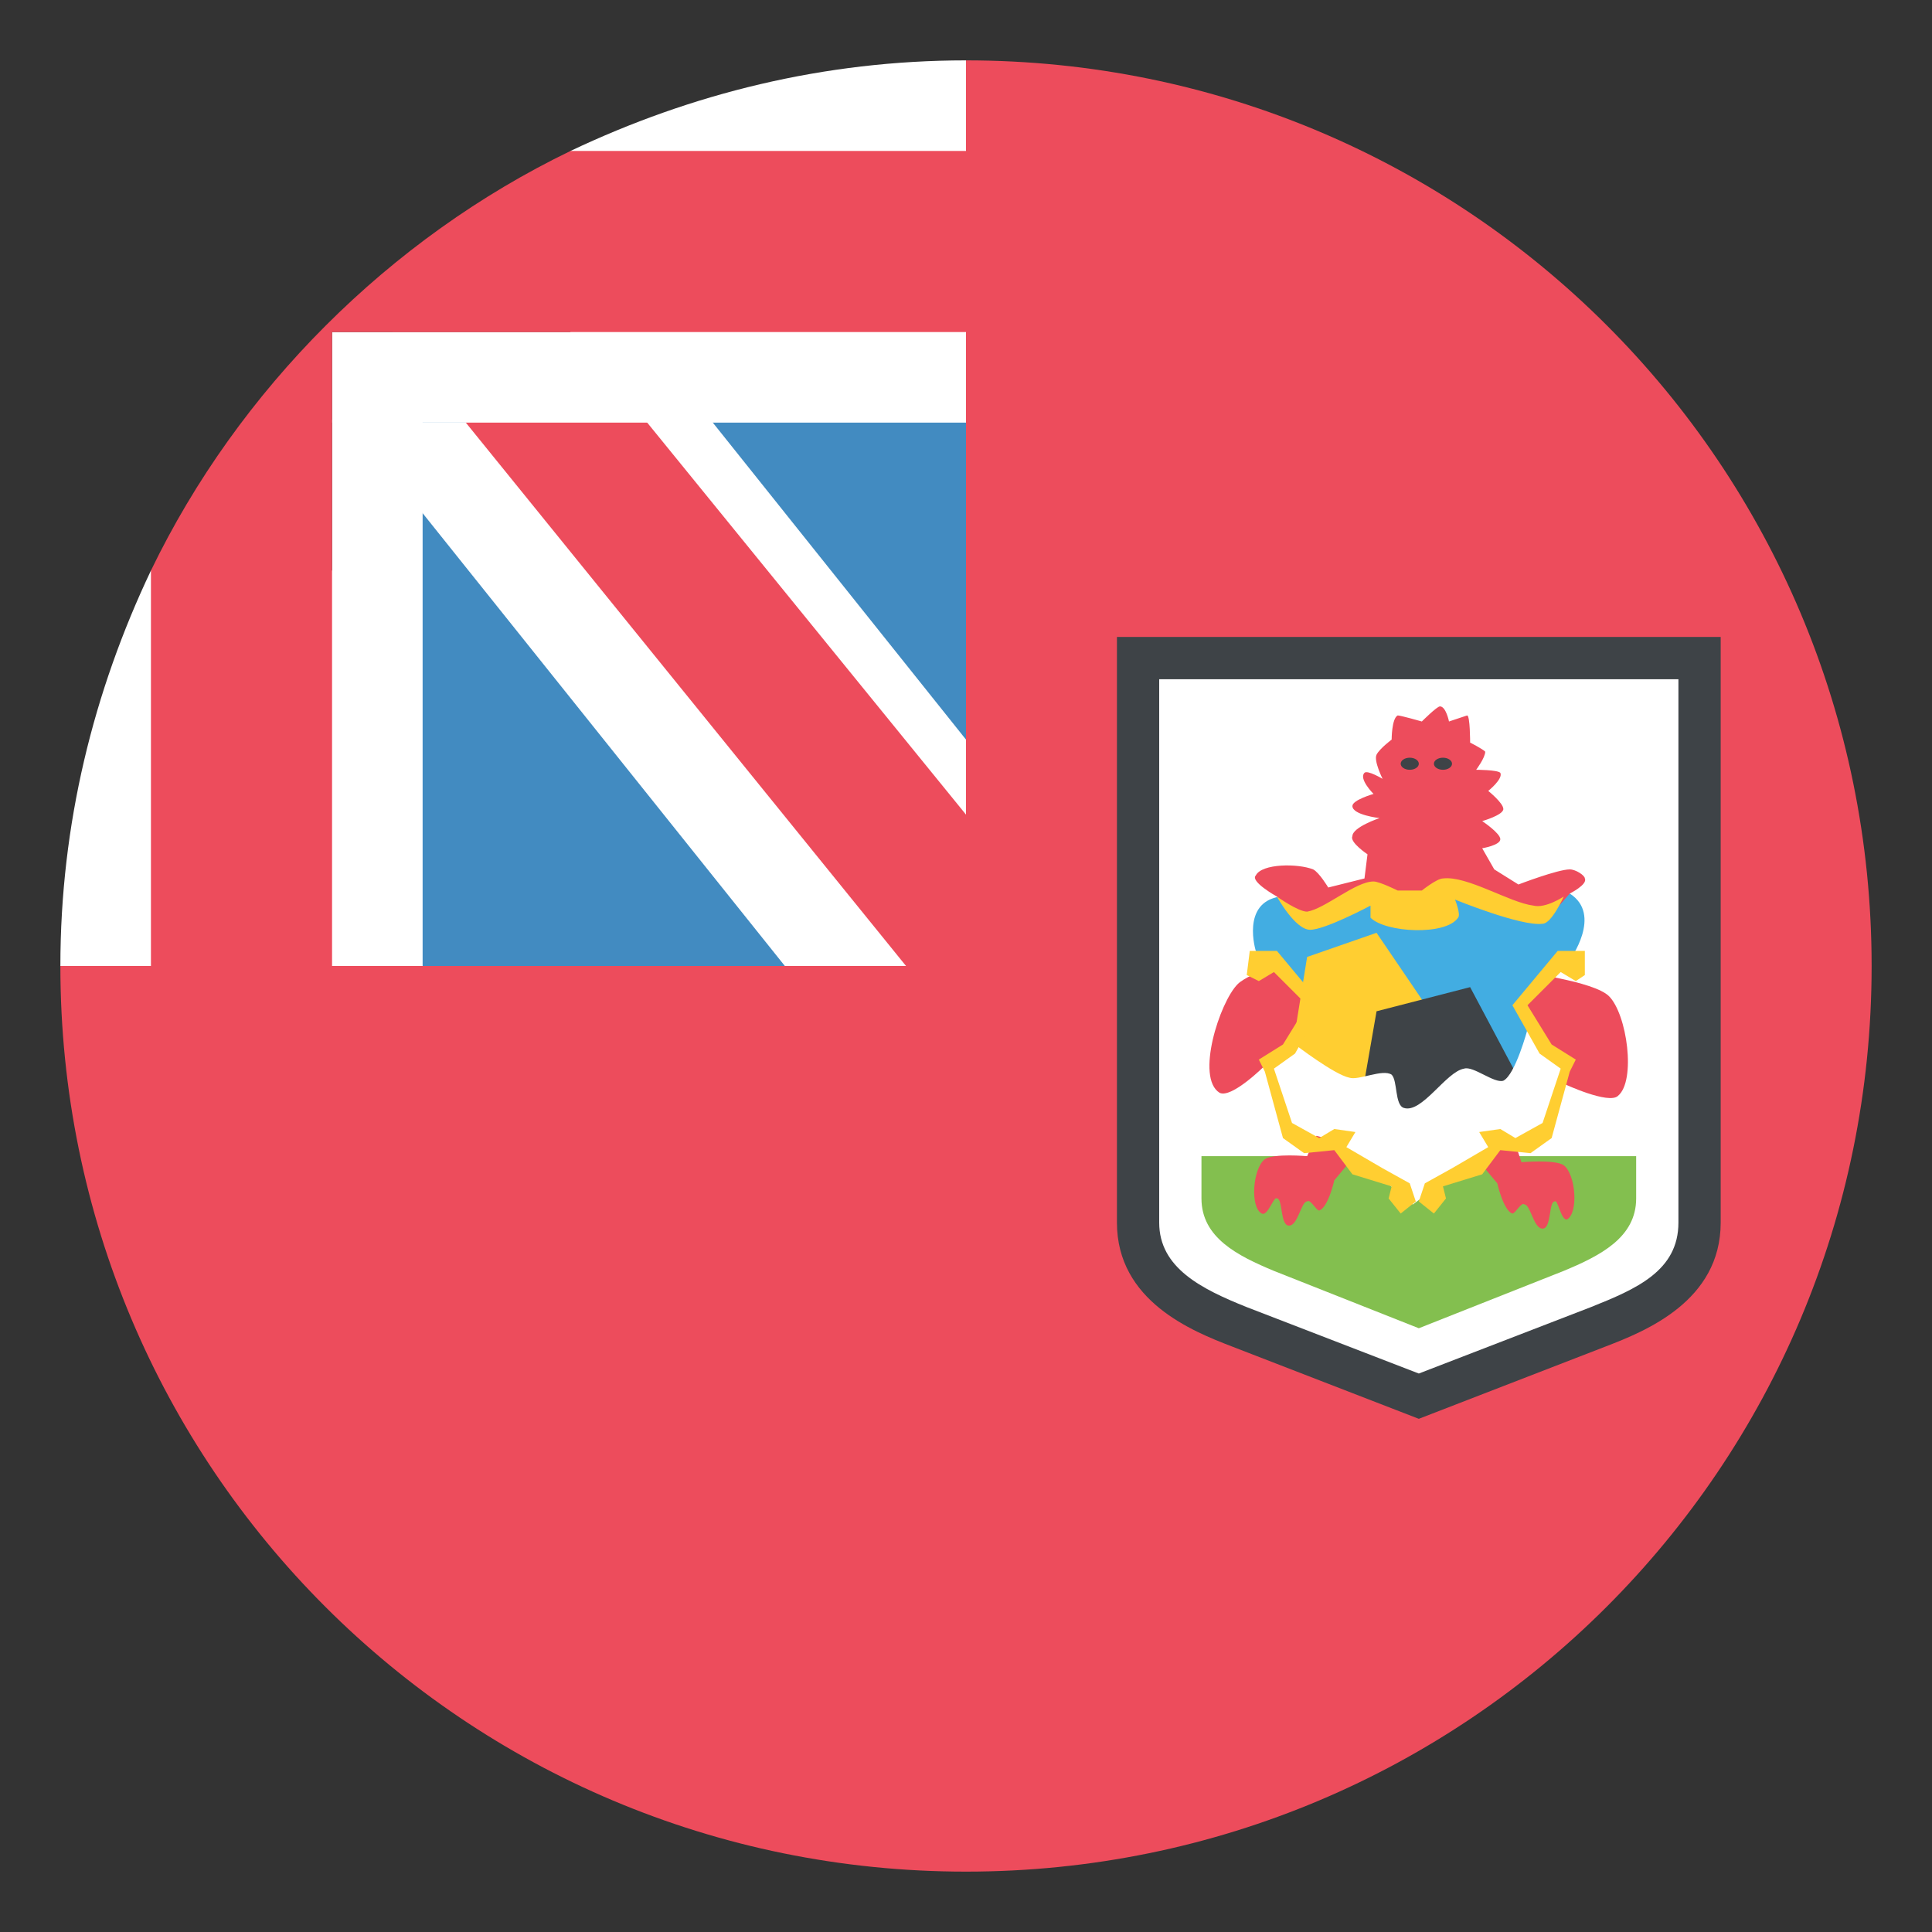
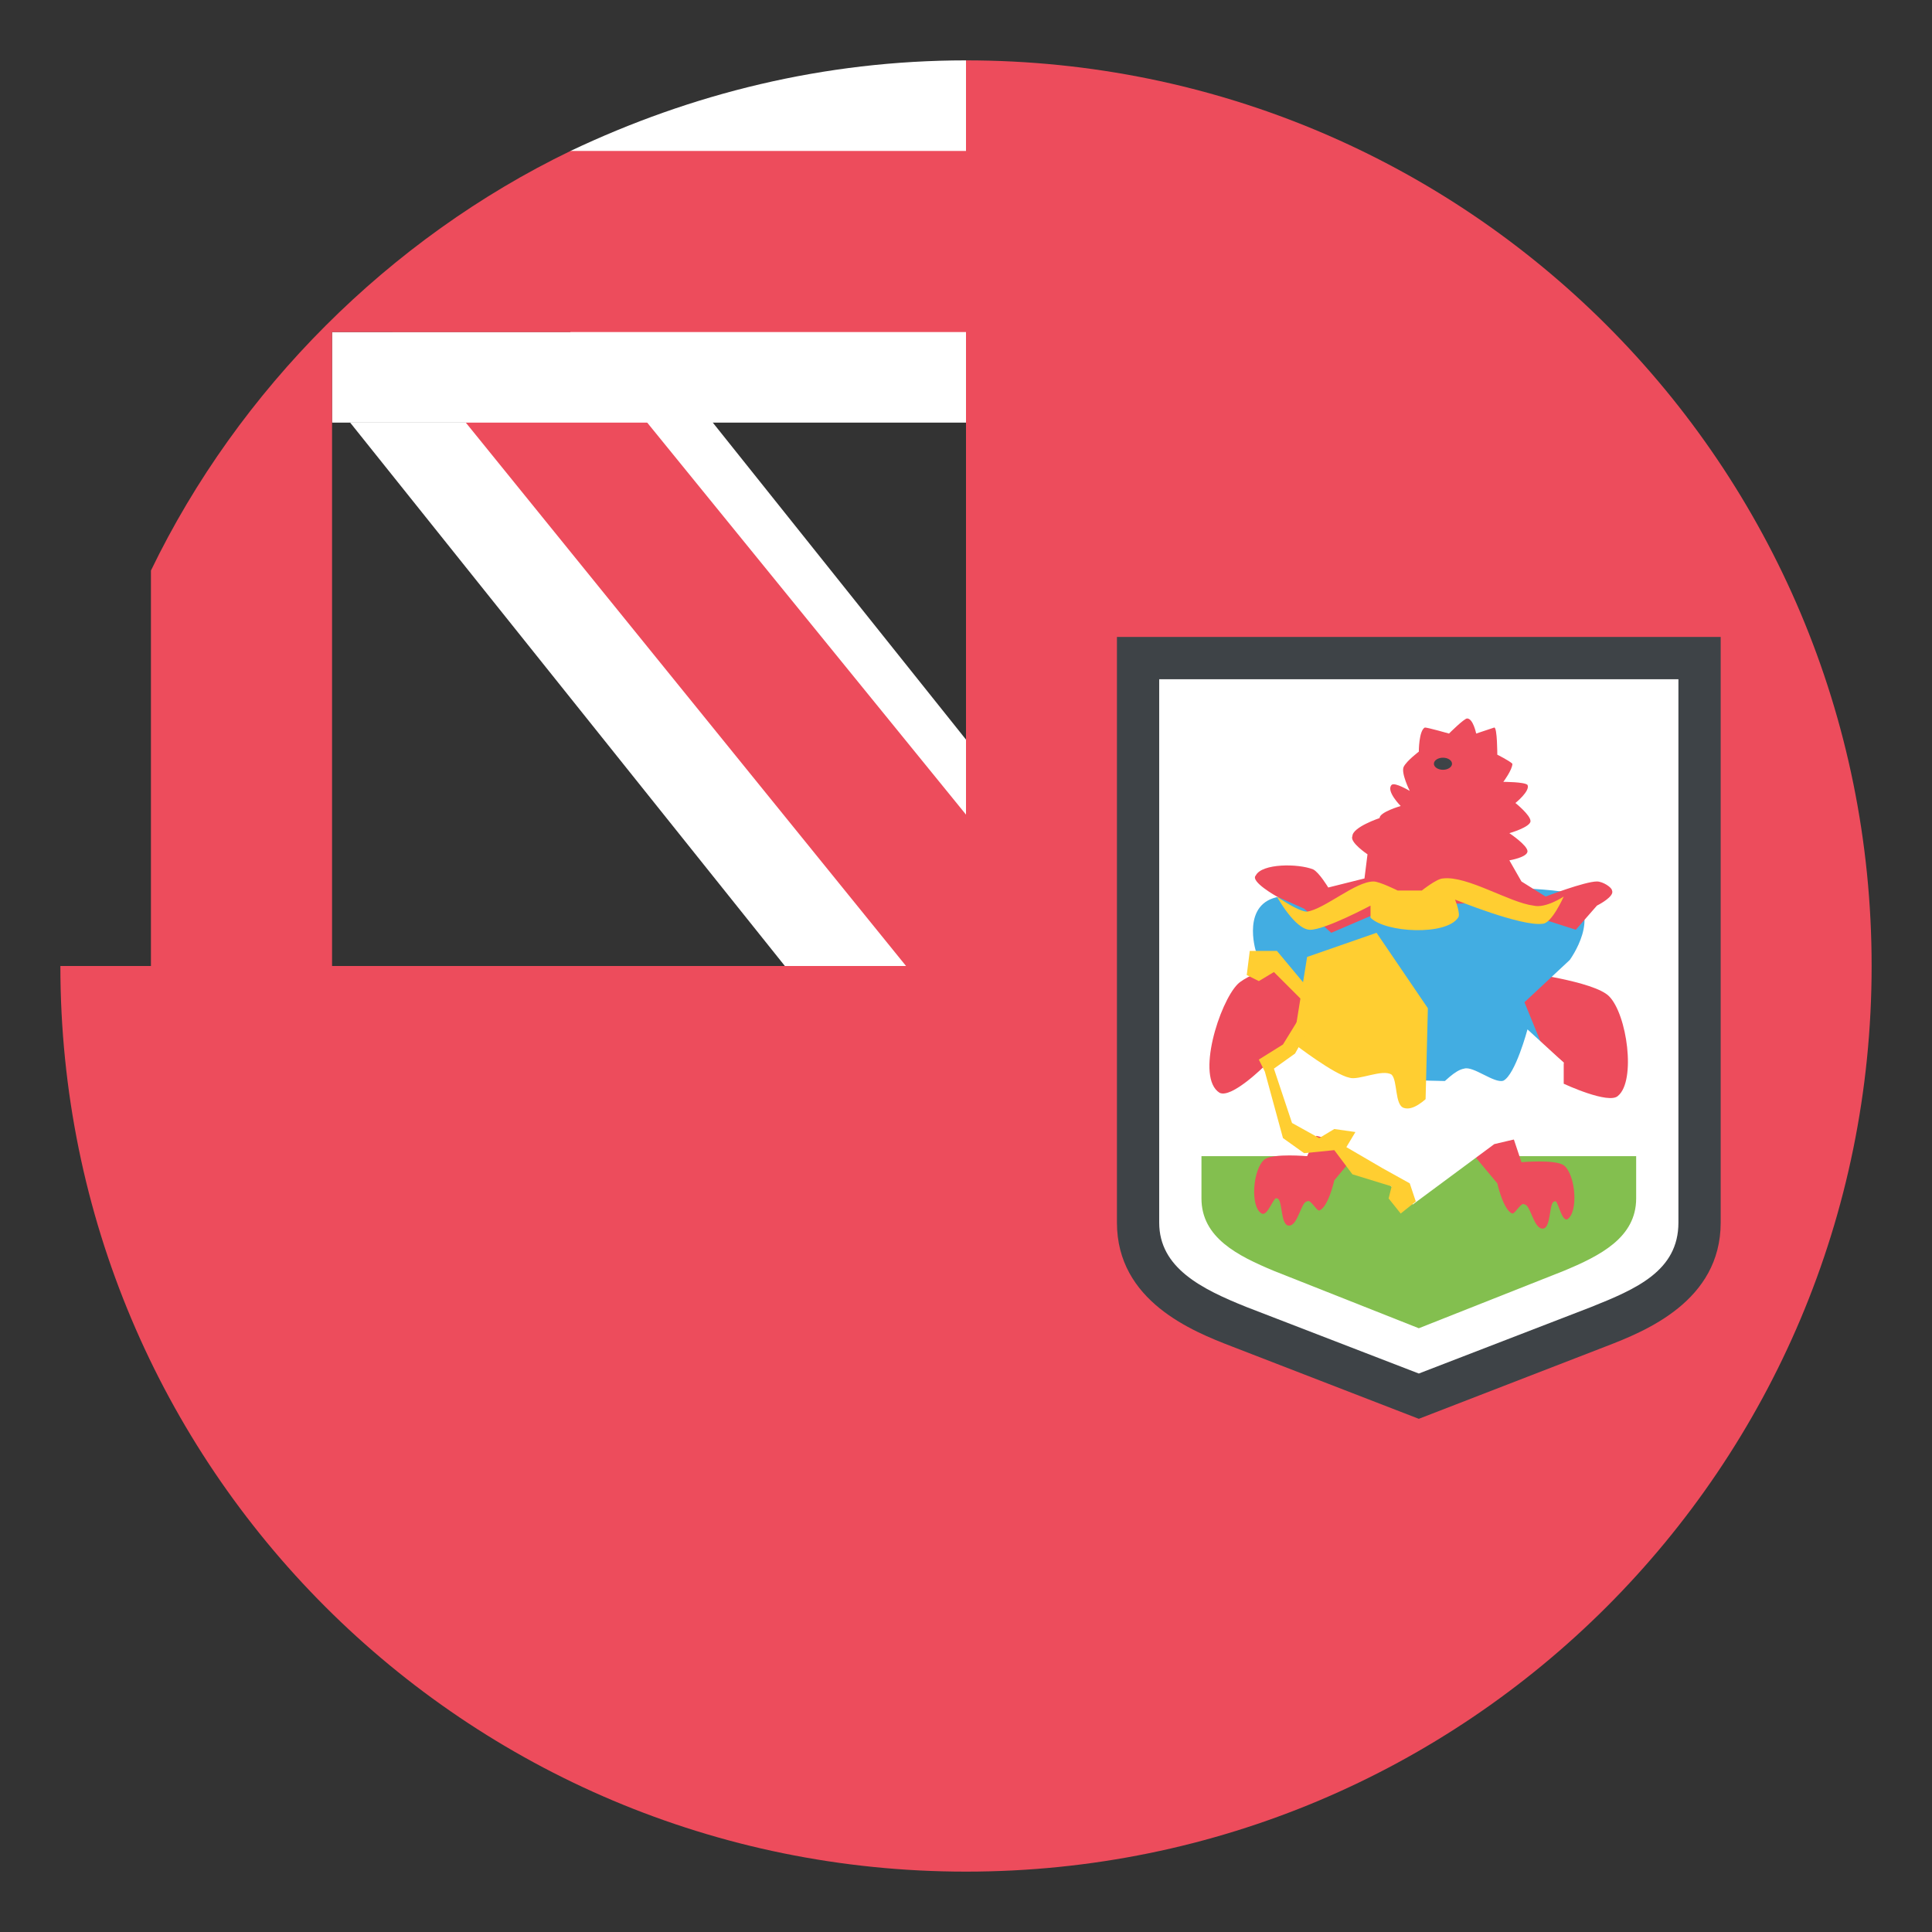
<svg xmlns="http://www.w3.org/2000/svg" width="800px" height="800px" viewBox="0 0 64 64" aria-hidden="true" role="img" class="iconify iconify--emojione" preserveAspectRatio="xMidYMid meet">
  <rect x="0" y="0" width="64" height="64" fill="#333333" stroke="none" />
-   <path fill="#428bc1" d="M12 12h20v20H12z">
- </path>
  <path fill="#ffffff" d="M18.9 8.1V14h-7.3L26 32h6v-7.5z">
</path>
  <path d="M32 2v30H2c0 16.6 13.4 30 30 30s30-13.4 30-30S48.6 2 32 2z" fill="#ed4c5c">
- </path>
-   <path d="M11 18.9H5c-1.9 4-3 8.4-3 13.1h12V13.9h-3v5" fill="#ffffff">
</path>
  <path fill="#ed4c5c" d="M32.5 27.6L19 11h-6l17.5 21.6h2z">
</path>
  <path d="M18.9 5v6H11v3h21V2c-4.7 0-9.1 1.1-13.1 3z" fill="#ffffff">
</path>
  <path d="M33 5H18.9c-6 2.9-11 7.9-13.9 13.9V33h6V11h22V5z" fill="#ed4c5c">
</path>
  <path d="M47 47l-6.2-2.4c-1.3-.5-3.8-1.5-3.8-4.1V21.1h20v19.4c0 2.6-2.5 3.6-3.8 4.1L47 47z" fill="#3e4347">
</path>
  <path d="M38.4 22.5v18c0 1.5 1.4 2.2 2.9 2.8l5.7 2.2l5.7-2.2c1.5-.6 2.9-1.2 2.9-2.8v-18H38.4" fill="#ffffff">
</path>
  <path d="M39.8 38.3v1.4c0 1.3 1.2 1.9 2.4 2.4L47 44l4.8-1.9c1.2-.5 2.4-1.1 2.4-2.4v-1.4H39.8" fill="#83bf4f">
</path>
  <g fill="#ed4c5c">
    <path d="M41.8 40.2c-.4-.2-.3-1.5.1-1.8c.3-.2 1.4-.1 1.4-.1l.5-1.1l1.4.7l-1 1.2s-.2.9-.5 1c-.1 0-.3-.4-.4-.3c-.2 0-.3.8-.6.8s-.2-.9-.4-.9c-.1-.1-.3.6-.5.5">
</path>
    <path d="M51.9 40.4c.4-.2.3-1.5-.1-1.8c-.3-.2-1.4-.1-1.4-.1l-.4-1.2l-1.4.7l1 1.2s.2.9.5 1c.1 0 .3-.4.4-.3c.2 0 .3.8.6.8s.2-.9.4-.9c.1-.1.2.6.4.6">
</path>
    <path d="M50.4 32.2s2.4.3 2.9.8c.6.6.9 2.8.3 3.3c-.3.3-1.8-.4-1.8-.4v-.7l-1.9-1.6l.5-1.4">
</path>
    <path d="M43.1 31.7s-1.7.5-2.1.9c-.6.6-1.4 3.1-.6 3.6c.4.2 1.5-.9 1.5-.9l1.7-1.1l-.5-2.5">
</path>
  </g>
  <path d="M43.4 33l-1.8-1.5s-.5-1.6.8-1.8c1.2-.2 4.8-.4 4.8-.4s4.5.1 4.8.3c1.1.7 0 2.2 0 2.2l-1.5 1.4l1.1 2.7l-8.4-.2l.2-2.7" fill="#42ade2">
</path>
  <path fill="#ffce31" d="M42.8 34.8l.5-3.1l2.3-.8l1.7 2.5l-.1 4z">
</path>
-   <path fill="#3e4347" d="M45.2 35.8l.4-2.3l3.1-.8l1.7 3.2l-2.7 1.9z">
- </path>
  <path d="M42.1 35.3l.8-.7s1.3 1 1.8 1.1c.3.1 1.1-.3 1.4-.1c.2.2.1 1 .4 1.1c.6.2 1.4-1.2 2-1.3c.3-.1 1 .5 1.3.4c.4-.2.8-1.7.8-1.7l1.2 1.1l-.6 2.3l-1.7.4l-2.7 2l-2.5-2.1l-1.6-.4l-.6-2.1" fill="#ffffff">
</path>
-   <path d="M42.3 29.7s-.9-.5-.7-.7c.2-.4 1.4-.4 1.9-.2c.2.1.5.6.5.6l1.2-.3l.1-.8s-.6-.4-.5-.6c0-.3.9-.6.9-.6s-.9-.1-.9-.4c0-.2.7-.4.7-.4s-.5-.5-.3-.7c.1-.1.6.2.6.2s-.3-.6-.2-.8c.1-.2.5-.5.5-.5s0-.7.2-.8c.1 0 .8.2.8.2s.5-.5.6-.5c.2 0 .3.5.3.5l.6-.2c.1 0 .1.9.1.9s.4.2.5.3c0 .2-.3.6-.3.6s.7 0 .8.1c.1.2-.4.6-.4.6s.5.4.5.6c0 .2-.7.4-.7.4s.6.4.6.6c0 .2-.6.3-.6.3l.4.7l.8.5s1.3-.5 1.7-.5c.2 0 .5.2.5.3c.1.2-.5.5-.5.5l-.7.8l-2.8-.9l-3.2.1l-2.1.9l-.9-.8" fill="#ed4c5c">
+   <path d="M42.3 29.7s-.9-.5-.7-.7c.2-.4 1.4-.4 1.9-.2c.2.1.5.6.5.6l1.2-.3l.1-.8s-.6-.4-.5-.6c0-.3.9-.6.9-.6c0-.2.7-.4.7-.4s-.5-.5-.3-.7c.1-.1.6.2.6.2s-.3-.6-.2-.8c.1-.2.5-.5.5-.5s0-.7.2-.8c.1 0 .8.2.8.2s.5-.5.6-.5c.2 0 .3.5.3.5l.6-.2c.1 0 .1.9.1.9s.4.2.5.3c0 .2-.3.6-.3.6s.7 0 .8.1c.1.2-.4.6-.4.6s.5.4.5.6c0 .2-.7.4-.7.4s.6.4.6.6c0 .2-.6.3-.6.3l.4.7l.8.5s1.3-.5 1.7-.5c.2 0 .5.2.5.3c.1.2-.5.5-.5.5l-.7.8l-2.8-.9l-3.2.1l-2.1.9l-.9-.8" fill="#ed4c5c">
</path>
  <g fill="#3e4347">
-     <ellipse cx="46.7" cy="25.3" rx=".3" ry=".2">
- </ellipse>
    <ellipse cx="47.8" cy="25.3" rx=".3" ry=".2">
</ellipse>
  </g>
  <g fill="#ffce31">
    <path d="M42.3 29.7s.6 1.1 1.1 1.1c.5 0 2-.8 2-.8v.4c.5.5 2.5.6 2.9 0c.1-.1-.1-.6-.1-.6s2.2.9 2.9.8c.3 0 .7-.9.7-.9s-.6.4-1 .3c-.8-.1-2.2-1-3-.9c-.2 0-.7.4-.7.4h-.8s-.6-.3-.8-.3c-.6 0-1.6.9-2.2 1c-.3 0-1-.5-1-.5">
</path>
-     <path d="M52.5 31.5h-.9l-1.5 1.8l.9 1.6l.7.5l-.6 1.8l-.9.5l-.5-.3l-.7.1l.3.5l-1.2.7l-.9.5l-.2.6l.5.4l.4-.5l-.1-.4l1.3-.4l.6-.8l1 .1l.7-.5l.6-2.2l.2-.4l-.8-.5l-.8-1.3l1.1-1.1l.5.3l.3-.2z">
- </path>
    <path d="M41.4 31.5h.9l1.5 1.8l-.9 1.6l-.7.5l.6 1.8l.9.5l.5-.3l.7.1l-.3.5l1.2.7l.9.5l.2.6l-.5.4l-.4-.5l.1-.4l-1.3-.4l-.6-.8l-1 .1l-.7-.5l-.6-2.2l-.2-.4l.8-.5l.8-1.3l-1.1-1.1l-.5.3l-.4-.2z">
</path>
  </g>
</svg>